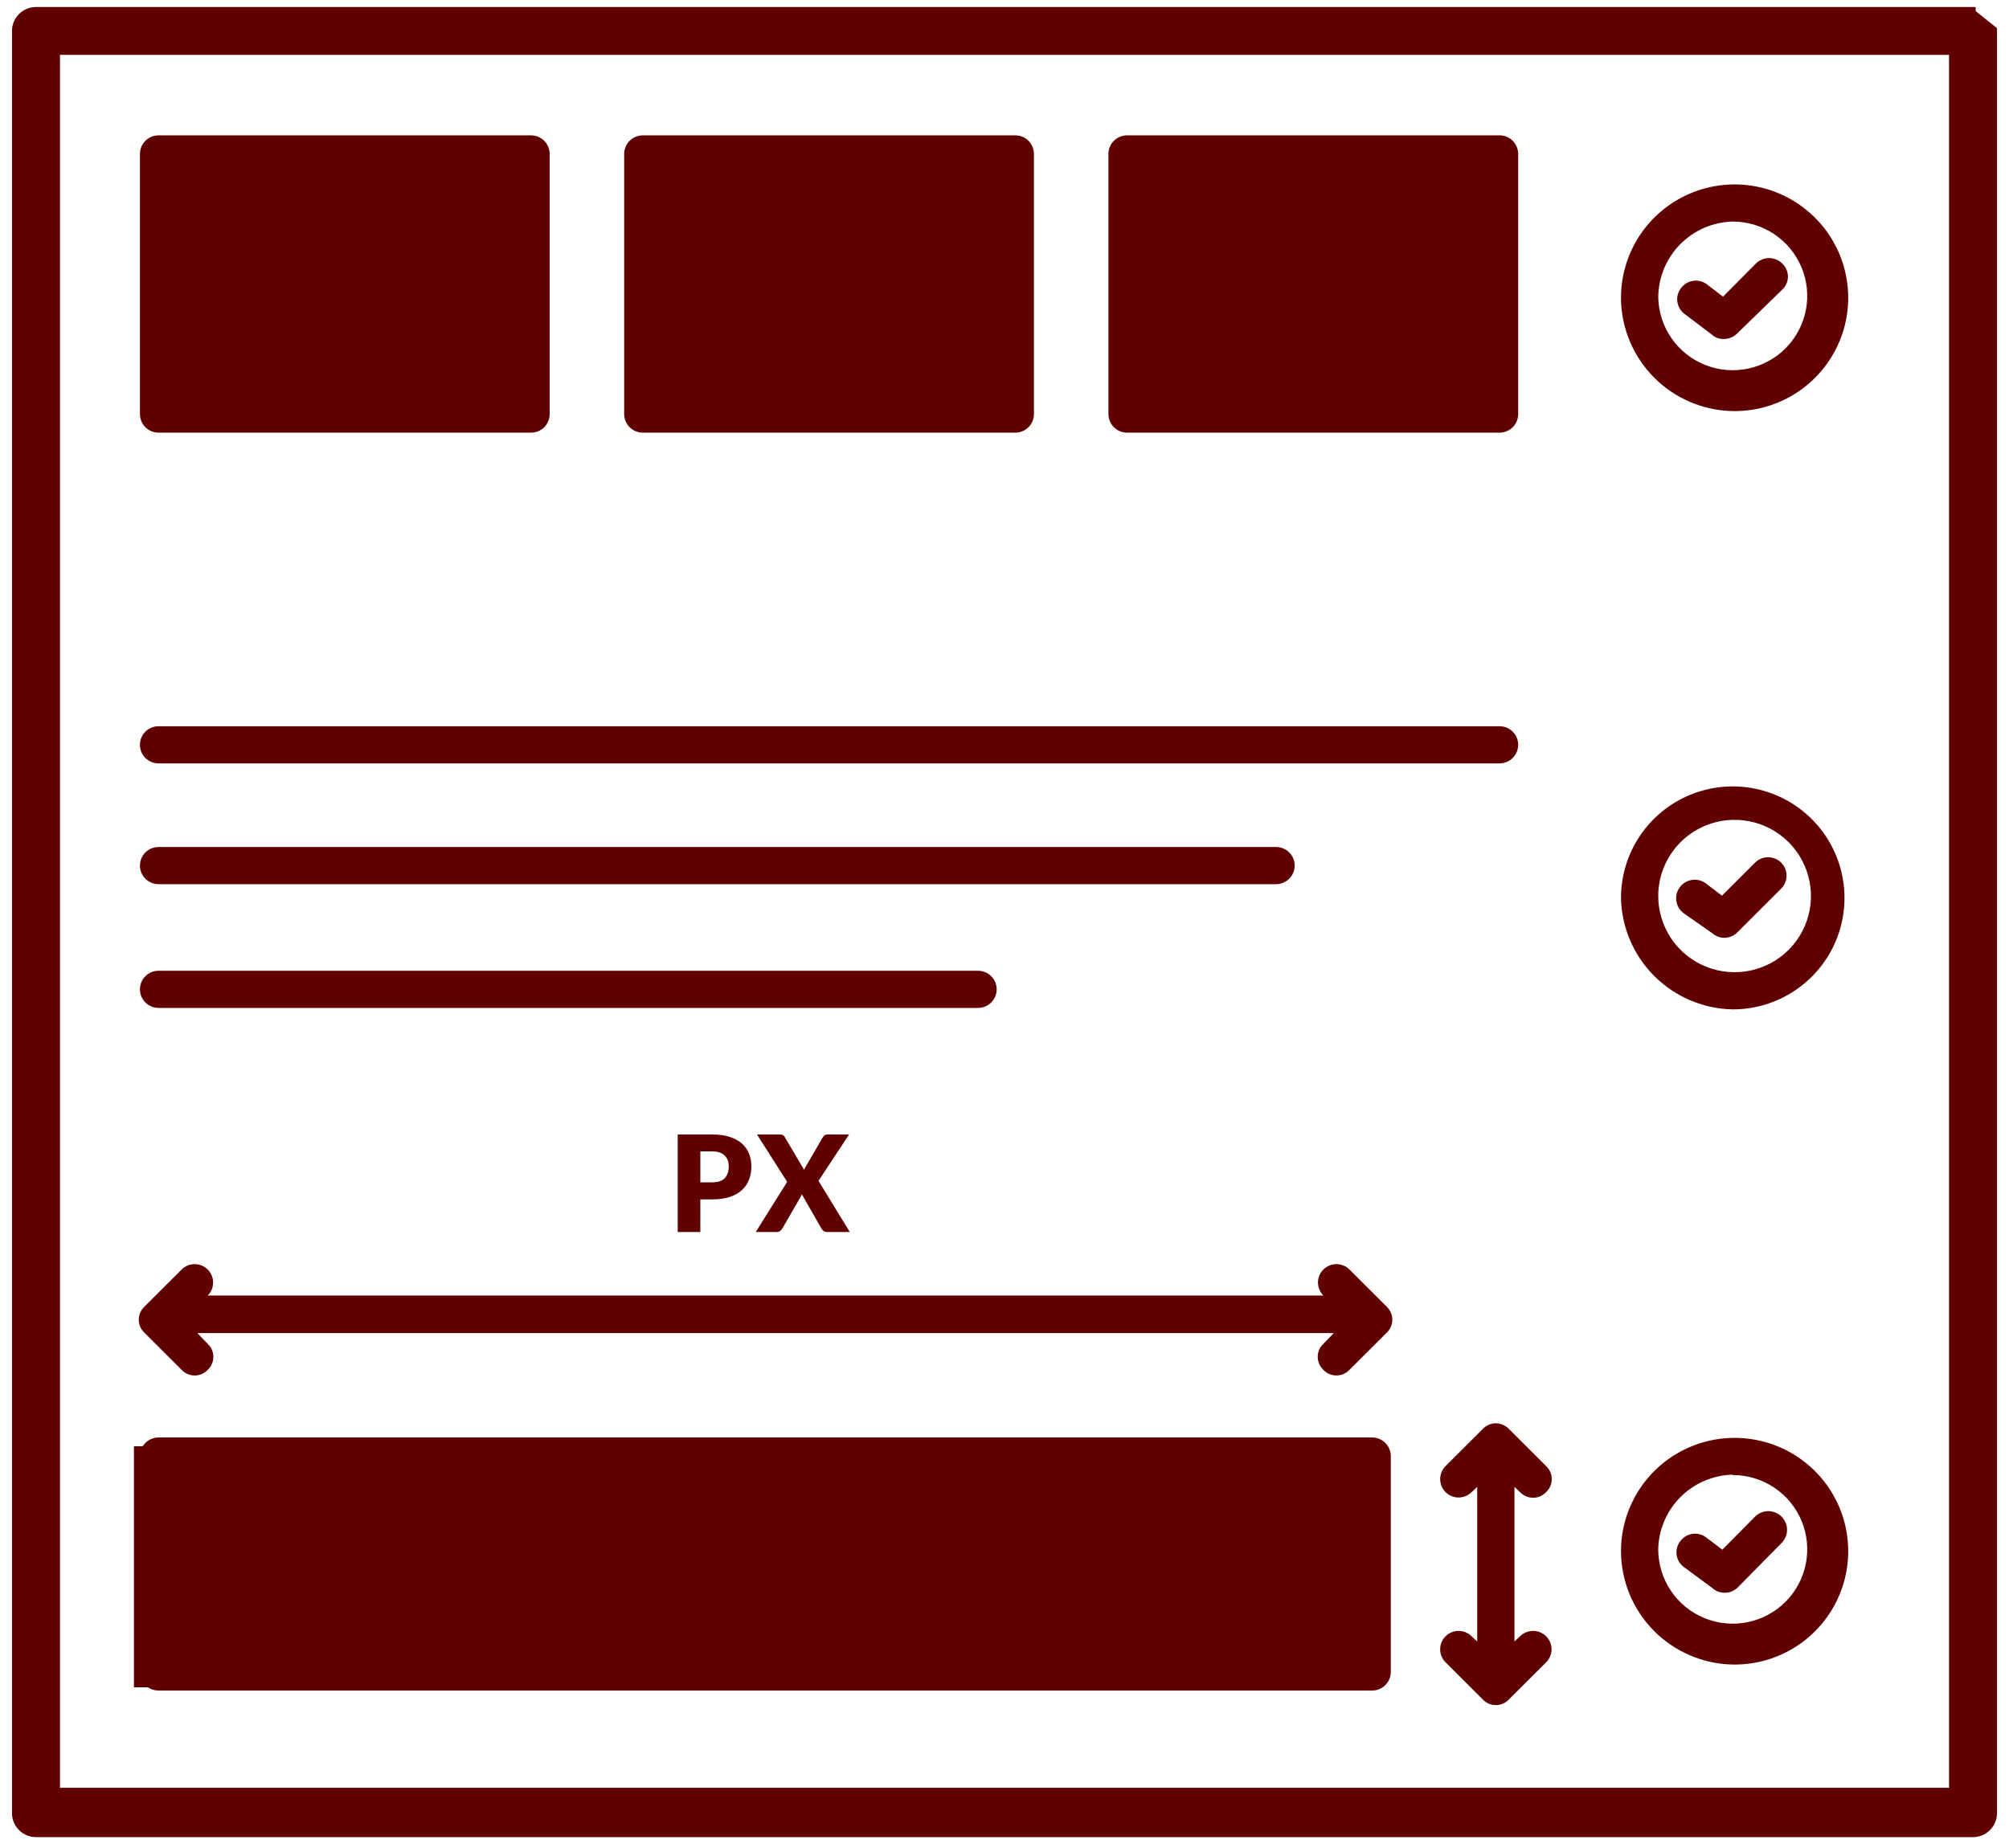
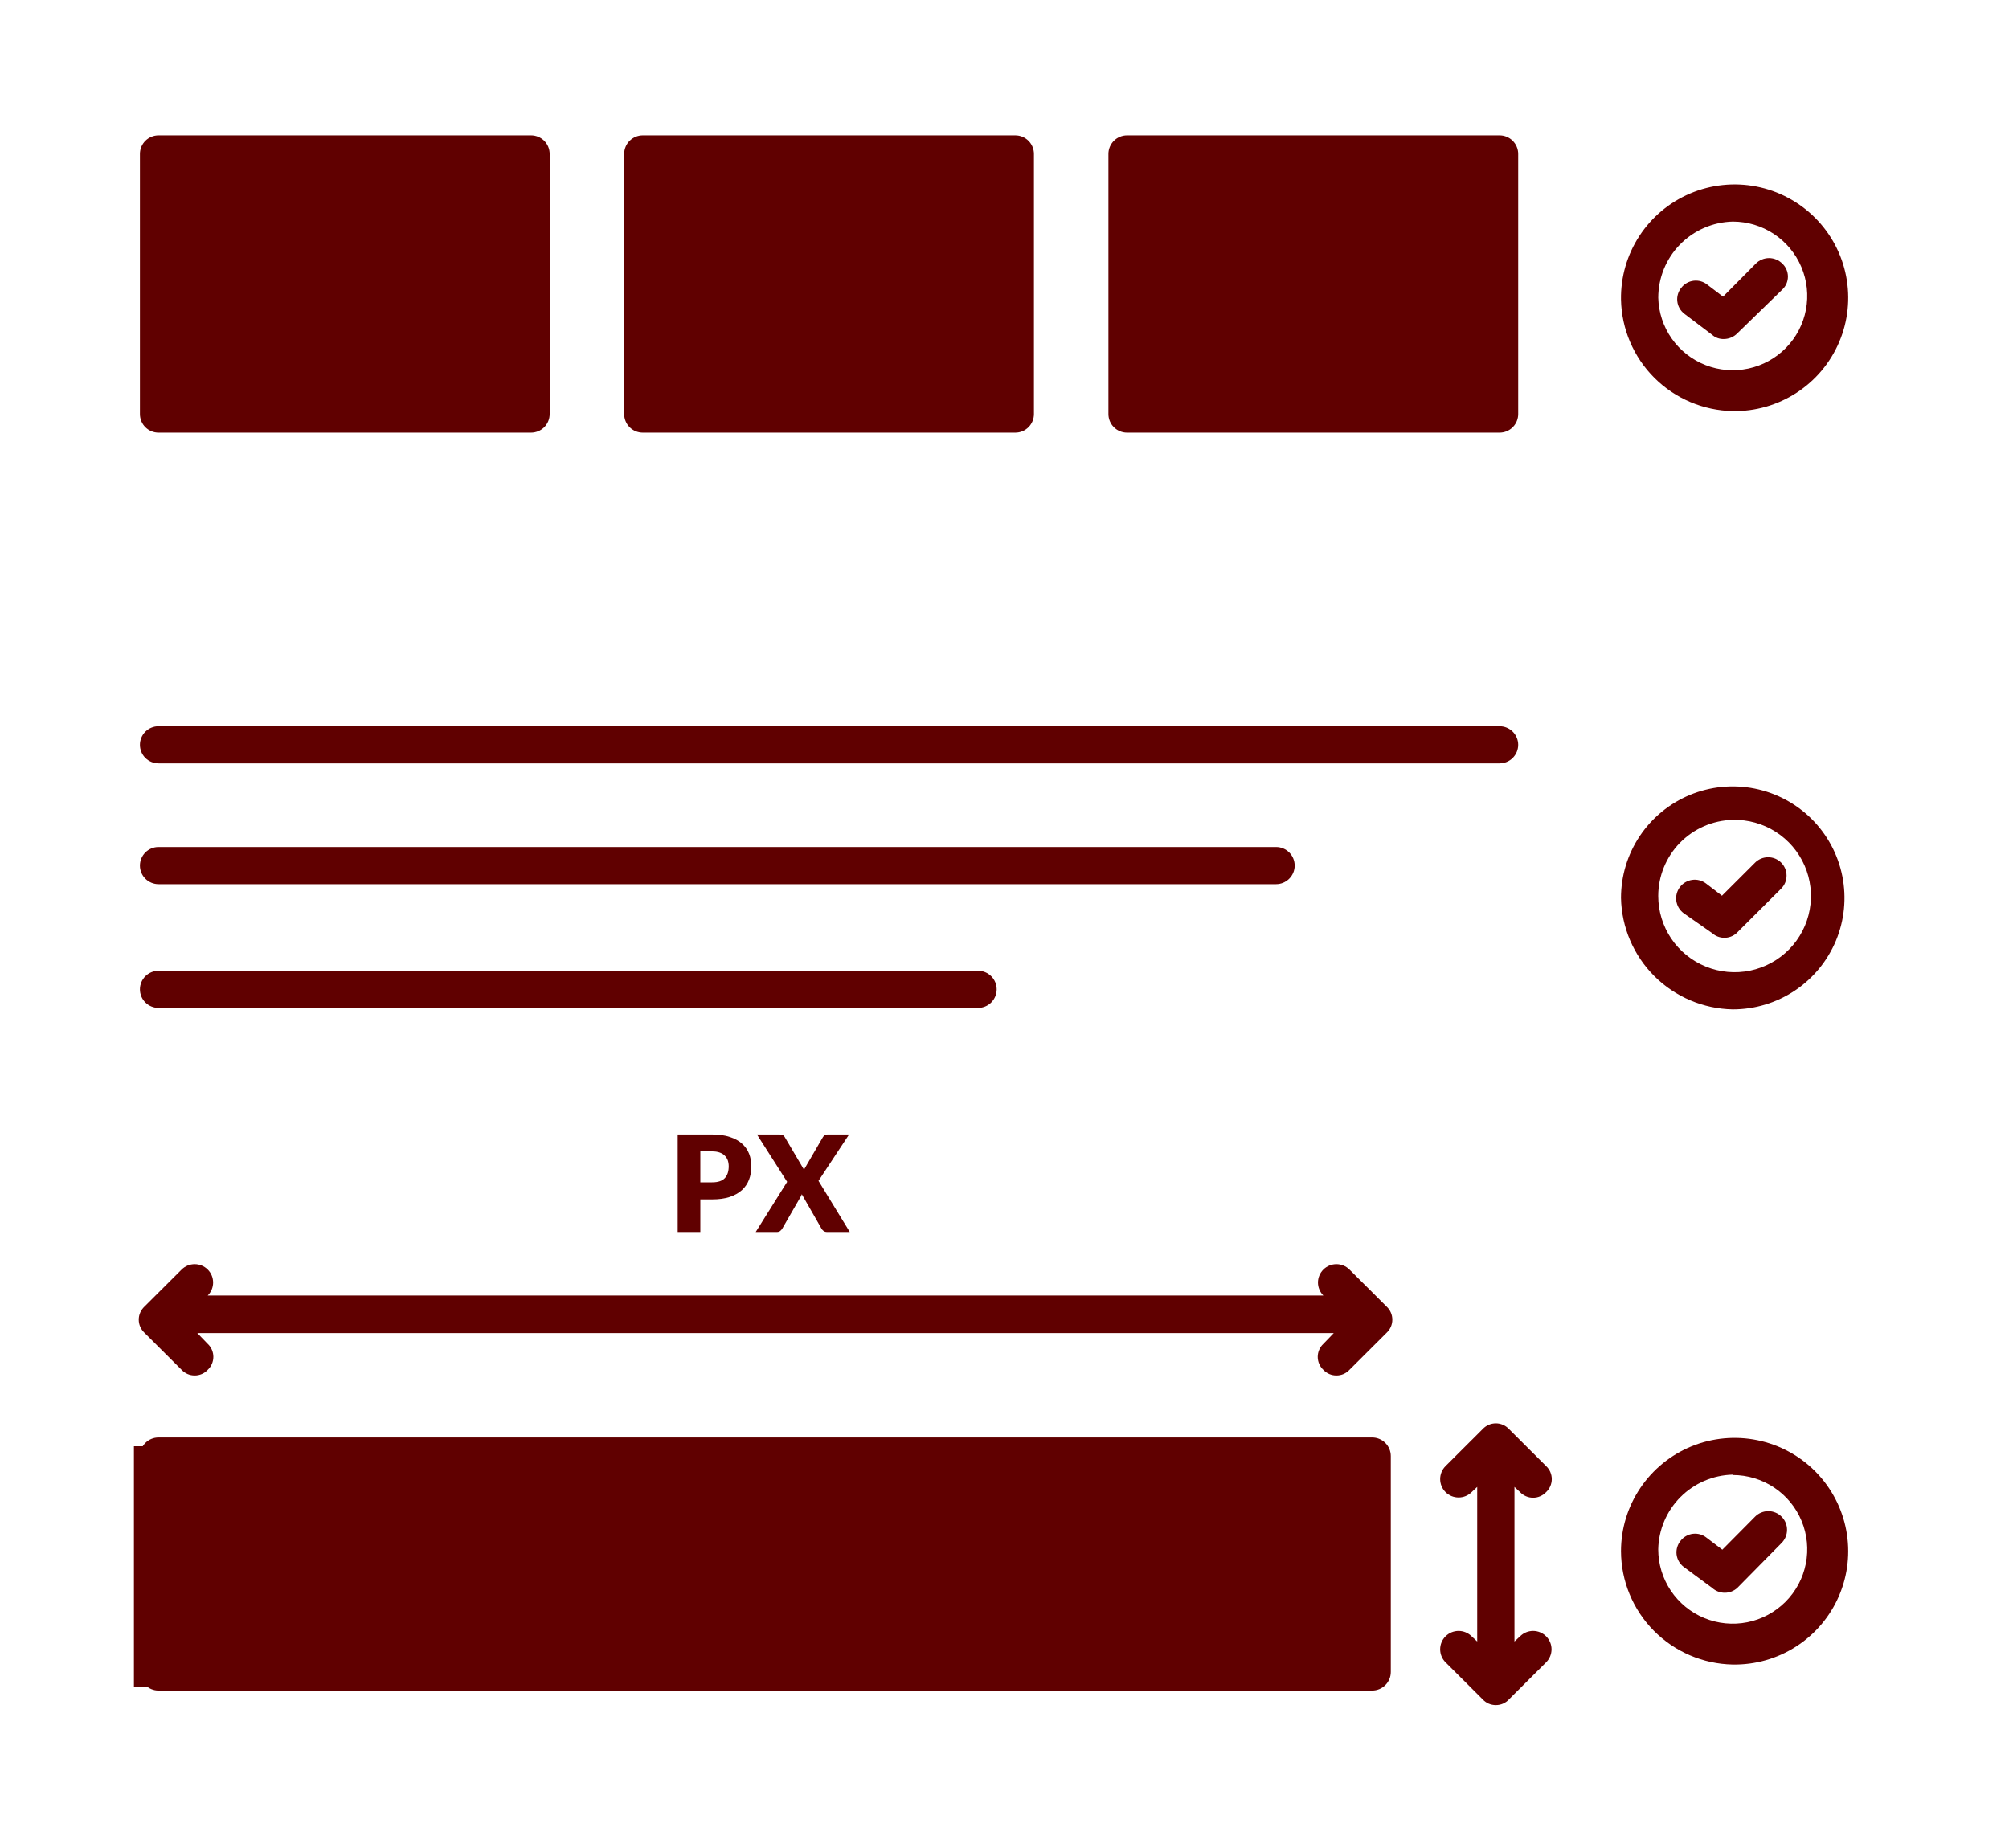
<svg xmlns="http://www.w3.org/2000/svg" width="75" height="69" viewBox="0 0 75 69" fill="none">
  <path d="M5.919 16.154H19.825C20.01 16.154 20.186 16.081 20.317 15.951C20.447 15.821 20.52 15.644 20.52 15.46V5.748C20.52 5.564 20.447 5.388 20.317 5.257C20.186 5.127 20.01 5.054 19.825 5.054H5.919C5.735 5.054 5.558 5.127 5.427 5.257C5.297 5.388 5.224 5.564 5.224 5.748V15.46C5.224 15.644 5.297 15.821 5.427 15.951C5.558 16.081 5.735 16.154 5.919 16.154ZM6.614 6.442H19.13V14.767H6.614V6.442Z" fill="#600000" />
  <path d="M23.997 16.154H37.903C38.088 16.154 38.265 16.081 38.395 15.951C38.525 15.821 38.599 15.644 38.599 15.46V5.748C38.599 5.564 38.525 5.388 38.395 5.257C38.265 5.127 38.088 5.054 37.903 5.054H23.997C23.813 5.054 23.636 5.127 23.505 5.257C23.375 5.388 23.302 5.564 23.302 5.748V15.46C23.302 15.644 23.375 15.821 23.505 15.951C23.636 16.081 23.813 16.154 23.997 16.154ZM24.692 6.442H37.208V14.767H24.692V6.442Z" fill="#600000" />
  <path d="M42.075 16.154H55.981C56.166 16.154 56.343 16.081 56.473 15.951C56.603 15.821 56.677 15.644 56.677 15.46V5.748C56.677 5.564 56.603 5.388 56.473 5.257C56.343 5.127 56.166 5.054 55.981 5.054H42.075C41.891 5.054 41.714 5.127 41.584 5.257C41.453 5.388 41.38 5.564 41.38 5.748V15.46C41.38 15.644 41.453 15.821 41.584 15.951C41.714 16.081 41.891 16.154 42.075 16.154ZM42.77 6.442H55.286V14.767H42.77V6.442Z" fill="#600000" />
-   <path d="M74.452 1.1H74.452L73.656 0.462V0.362H73.656H1.344C1.133 0.362 0.931 0.445 0.781 0.594C0.632 0.743 0.548 0.945 0.548 1.156V67.7C0.548 67.911 0.632 68.113 0.781 68.261C0.931 68.41 1.133 68.494 1.344 68.494H73.656C73.867 68.494 74.069 68.41 74.219 68.261C74.368 68.113 74.452 67.911 74.452 67.7V1.1ZM72.861 66.851H2.139V1.949H72.861V66.851Z" fill="#600000" stroke="#600000" stroke-width="0.2" />
  <path d="M5.919 28.503H55.981C56.166 28.503 56.343 28.43 56.473 28.3C56.603 28.17 56.677 27.994 56.677 27.809C56.677 27.625 56.603 27.449 56.473 27.319C56.343 27.189 56.166 27.116 55.981 27.116H5.919C5.735 27.116 5.558 27.189 5.427 27.319C5.297 27.449 5.224 27.625 5.224 27.809C5.224 27.994 5.297 28.17 5.427 28.3C5.558 28.43 5.735 28.503 5.919 28.503Z" fill="#600000" />
  <path d="M5.919 33.013H47.638C47.822 33.013 47.999 32.939 48.129 32.809C48.26 32.679 48.333 32.503 48.333 32.319C48.333 32.135 48.26 31.958 48.129 31.828C47.999 31.698 47.822 31.625 47.638 31.625H5.919C5.735 31.625 5.558 31.698 5.427 31.828C5.297 31.958 5.224 32.135 5.224 32.319C5.224 32.503 5.297 32.679 5.427 32.809C5.558 32.939 5.735 33.013 5.919 33.013Z" fill="#600000" />
  <path d="M5.919 37.633H36.513C36.697 37.633 36.874 37.56 37.004 37.43C37.135 37.3 37.208 37.123 37.208 36.939C37.208 36.755 37.135 36.579 37.004 36.449C36.874 36.319 36.697 36.246 36.513 36.246H5.919C5.735 36.246 5.558 36.319 5.427 36.449C5.297 36.579 5.224 36.755 5.224 36.939C5.224 37.123 5.297 37.3 5.427 37.43C5.558 37.56 5.735 37.633 5.919 37.633Z" fill="#600000" />
  <path d="M51.225 53.672H5.919C5.735 53.672 5.558 53.745 5.427 53.876C5.297 54.006 5.224 54.182 5.224 54.366V62.428C5.224 62.611 5.297 62.788 5.427 62.918C5.558 63.048 5.735 63.121 5.919 63.121H51.225C51.41 63.121 51.587 63.048 51.717 62.918C51.848 62.788 51.921 62.611 51.921 62.428V54.366C51.921 54.182 51.848 54.006 51.717 53.876C51.587 53.745 51.41 53.672 51.225 53.672ZM50.53 61.734H6.614V55.06H50.53V61.734Z" fill="#600000" />
  <path d="M64.687 15.349C65.532 15.363 66.361 15.125 67.069 14.665C67.777 14.206 68.332 13.545 68.661 12.769C68.991 11.993 69.081 11.137 68.919 10.309C68.758 9.482 68.353 8.722 67.755 8.126C67.158 7.53 66.396 7.125 65.567 6.964C64.737 6.803 63.879 6.893 63.101 7.222C62.323 7.551 61.662 8.104 61.201 8.81C60.74 9.517 60.502 10.344 60.515 11.187C60.537 12.284 60.983 13.331 61.761 14.107C62.539 14.883 63.587 15.328 64.687 15.349ZM64.687 8.273C65.234 8.273 65.769 8.434 66.225 8.736C66.68 9.038 67.037 9.468 67.249 9.971C67.462 10.474 67.521 11.028 67.419 11.565C67.317 12.101 67.059 12.595 66.677 12.986C66.295 13.377 65.806 13.646 65.271 13.761C64.736 13.876 64.179 13.831 63.67 13.631C63.161 13.432 62.722 13.087 62.408 12.64C62.094 12.193 61.919 11.663 61.906 11.117C61.906 10.375 62.196 9.662 62.716 9.13C63.236 8.599 63.943 8.291 64.687 8.273Z" fill="#600000" />
  <path d="M63.922 12.505C64.041 12.609 64.195 12.663 64.353 12.658C64.541 12.658 64.721 12.583 64.853 12.45L66.536 10.813C66.603 10.75 66.656 10.675 66.692 10.592C66.728 10.508 66.747 10.418 66.747 10.327C66.747 10.236 66.728 10.146 66.692 10.062C66.656 9.979 66.603 9.904 66.536 9.841C66.472 9.776 66.395 9.725 66.31 9.69C66.225 9.654 66.134 9.636 66.042 9.636C65.951 9.636 65.86 9.654 65.775 9.69C65.69 9.725 65.613 9.776 65.549 9.841L64.325 11.076L63.741 10.632C63.67 10.574 63.589 10.531 63.501 10.505C63.413 10.479 63.322 10.472 63.231 10.482C63.14 10.492 63.052 10.521 62.972 10.566C62.893 10.611 62.823 10.671 62.767 10.743C62.709 10.814 62.666 10.895 62.64 10.983C62.614 11.07 62.606 11.162 62.617 11.252C62.627 11.343 62.656 11.431 62.701 11.51C62.746 11.589 62.806 11.659 62.879 11.715L63.922 12.505Z" fill="#600000" />
  <path d="M64.686 37.688C65.512 37.688 66.318 37.444 67.004 36.987C67.69 36.529 68.225 35.879 68.541 35.119C68.857 34.358 68.939 33.521 68.778 32.714C68.617 31.906 68.22 31.165 67.636 30.582C67.053 30 66.31 29.604 65.5 29.443C64.691 29.283 63.852 29.365 63.09 29.68C62.328 29.995 61.676 30.529 61.218 31.213C60.759 31.898 60.515 32.703 60.515 33.526C60.536 34.623 60.982 35.669 61.76 36.446C62.538 37.222 63.587 37.667 64.686 37.688ZM64.686 30.612C65.253 30.598 65.811 30.753 66.289 31.057C66.767 31.361 67.143 31.801 67.369 32.319C67.596 32.837 67.662 33.411 67.56 33.968C67.458 34.524 67.192 35.037 66.797 35.442C66.401 35.847 65.893 36.124 65.338 36.24C64.784 36.355 64.207 36.303 63.682 36.09C63.157 35.877 62.707 35.513 62.391 35.044C62.075 34.575 61.905 34.022 61.905 33.456C61.905 32.714 62.196 32.001 62.715 31.469C63.235 30.938 63.943 30.63 64.686 30.612Z" fill="#600000" />
  <path d="M63.922 34.844C64.047 34.955 64.208 35.015 64.374 35.015C64.541 35.015 64.701 34.955 64.826 34.844L66.495 33.179C66.559 33.115 66.609 33.04 66.644 32.956C66.679 32.873 66.696 32.784 66.696 32.694C66.696 32.603 66.679 32.514 66.644 32.431C66.609 32.347 66.559 32.272 66.495 32.208C66.431 32.144 66.355 32.094 66.272 32.059C66.188 32.025 66.099 32.007 66.008 32.007C65.918 32.007 65.828 32.025 65.745 32.059C65.661 32.094 65.585 32.144 65.521 32.208L64.284 33.443L63.686 32.985C63.613 32.93 63.53 32.891 63.441 32.868C63.353 32.845 63.261 32.84 63.17 32.853C63.08 32.866 62.993 32.897 62.914 32.943C62.836 32.989 62.767 33.051 62.712 33.124C62.657 33.197 62.618 33.28 62.595 33.368C62.572 33.456 62.567 33.548 62.58 33.638C62.593 33.728 62.624 33.815 62.67 33.894C62.717 33.972 62.778 34.04 62.851 34.095L63.922 34.844Z" fill="#600000" />
  <path d="M64.686 62.15C65.528 62.164 66.355 61.928 67.062 61.471C67.768 61.014 68.323 60.358 68.654 59.586C68.986 58.815 69.08 57.962 68.924 57.136C68.769 56.311 68.37 55.55 67.78 54.951C67.19 54.352 66.434 53.943 65.609 53.774C64.785 53.605 63.928 53.684 63.149 54.002C62.37 54.321 61.704 54.863 61.235 55.56C60.765 56.258 60.515 57.078 60.515 57.918C60.518 59.028 60.956 60.092 61.736 60.883C62.516 61.673 63.575 62.128 64.686 62.15ZM64.686 55.074C65.237 55.074 65.774 55.237 66.232 55.542C66.689 55.846 67.046 56.28 67.256 56.787C67.467 57.294 67.522 57.852 67.414 58.39C67.307 58.929 67.042 59.423 66.653 59.811C66.264 60.199 65.769 60.464 65.229 60.571C64.69 60.678 64.13 60.623 63.622 60.413C63.114 60.203 62.68 59.847 62.374 59.391C62.068 58.934 61.905 58.398 61.905 57.849C61.919 57.116 62.217 56.417 62.735 55.897C63.253 55.378 63.952 55.078 64.686 55.06V55.074Z" fill="#600000" />
  <path d="M63.922 59.292C64.05 59.407 64.216 59.47 64.388 59.47C64.56 59.47 64.726 59.407 64.854 59.292L66.509 57.613C66.574 57.548 66.626 57.471 66.661 57.387C66.696 57.302 66.714 57.212 66.714 57.12C66.714 57.029 66.696 56.938 66.661 56.853C66.626 56.769 66.574 56.692 66.509 56.628C66.444 56.562 66.367 56.511 66.282 56.476C66.198 56.441 66.107 56.422 66.015 56.422C65.923 56.422 65.832 56.441 65.748 56.476C65.663 56.511 65.586 56.562 65.521 56.628L64.298 57.862L63.714 57.418C63.643 57.361 63.562 57.317 63.474 57.291C63.386 57.266 63.294 57.258 63.203 57.268C63.112 57.278 63.025 57.307 62.945 57.352C62.865 57.397 62.796 57.457 62.74 57.529C62.682 57.6 62.639 57.681 62.613 57.769C62.587 57.856 62.579 57.948 62.589 58.039C62.6 58.129 62.628 58.217 62.673 58.296C62.718 58.376 62.779 58.445 62.851 58.501L63.922 59.292Z" fill="#600000" />
  <path d="M55.356 53.353L53.965 54.741C53.901 54.805 53.851 54.88 53.816 54.964C53.782 55.047 53.764 55.136 53.764 55.226C53.764 55.317 53.782 55.406 53.816 55.489C53.851 55.573 53.901 55.648 53.965 55.712C54.029 55.776 54.105 55.826 54.189 55.861C54.272 55.895 54.362 55.913 54.452 55.913C54.542 55.913 54.632 55.895 54.715 55.861C54.799 55.826 54.875 55.776 54.939 55.712L55.147 55.518V61.29L54.939 61.096C54.81 60.967 54.635 60.894 54.452 60.894C54.269 60.894 54.094 60.967 53.965 61.096C53.836 61.224 53.764 61.399 53.764 61.581C53.764 61.763 53.836 61.938 53.965 62.067L55.356 63.454C55.418 63.521 55.494 63.574 55.577 63.61C55.661 63.646 55.751 63.664 55.843 63.664C55.934 63.664 56.024 63.646 56.108 63.61C56.191 63.574 56.267 63.521 56.329 63.454L57.72 62.067C57.849 61.938 57.922 61.763 57.922 61.581C57.922 61.399 57.849 61.224 57.72 61.096C57.591 60.967 57.416 60.894 57.233 60.894C57.051 60.894 56.876 60.967 56.746 61.096L56.538 61.29V55.518L56.746 55.712C56.809 55.778 56.884 55.831 56.968 55.867C57.052 55.904 57.142 55.922 57.233 55.922C57.325 55.922 57.415 55.904 57.498 55.867C57.582 55.831 57.657 55.778 57.72 55.712C57.786 55.65 57.84 55.575 57.876 55.491C57.912 55.407 57.931 55.317 57.931 55.226C57.931 55.135 57.912 55.045 57.876 54.962C57.84 54.878 57.786 54.803 57.72 54.741L56.329 53.353C56.267 53.287 56.191 53.234 56.108 53.198C56.024 53.162 55.934 53.143 55.843 53.143C55.751 53.143 55.661 53.162 55.577 53.198C55.494 53.234 55.418 53.287 55.356 53.353Z" fill="#600000" />
  <path d="M6.781 51.147C6.843 51.214 6.919 51.266 7.003 51.303C7.086 51.339 7.177 51.357 7.268 51.357C7.359 51.357 7.449 51.339 7.533 51.303C7.617 51.266 7.692 51.214 7.754 51.147C7.821 51.085 7.874 51.01 7.91 50.926C7.946 50.843 7.965 50.752 7.965 50.661C7.965 50.571 7.946 50.48 7.91 50.397C7.874 50.313 7.821 50.238 7.754 50.176L7.365 49.773H49.793L49.404 50.176C49.337 50.238 49.284 50.313 49.248 50.397C49.212 50.48 49.193 50.571 49.193 50.661C49.193 50.752 49.212 50.843 49.248 50.926C49.284 51.01 49.337 51.085 49.404 51.147C49.466 51.214 49.541 51.266 49.625 51.303C49.709 51.339 49.799 51.357 49.89 51.357C49.982 51.357 50.072 51.339 50.156 51.303C50.239 51.266 50.315 51.214 50.377 51.147L51.768 49.76C51.834 49.697 51.887 49.622 51.923 49.539C51.96 49.455 51.978 49.365 51.978 49.274C51.978 49.183 51.96 49.093 51.923 49.009C51.887 48.926 51.834 48.851 51.768 48.788L50.377 47.401C50.313 47.337 50.237 47.286 50.154 47.252C50.07 47.218 49.981 47.2 49.89 47.2C49.8 47.2 49.711 47.218 49.627 47.252C49.544 47.286 49.468 47.337 49.404 47.401C49.34 47.465 49.289 47.54 49.255 47.624C49.22 47.707 49.202 47.796 49.202 47.886C49.202 47.977 49.22 48.066 49.255 48.149C49.289 48.233 49.34 48.308 49.404 48.372H7.754C7.884 48.243 7.956 48.069 7.956 47.886C7.956 47.704 7.884 47.53 7.754 47.401C7.625 47.272 7.45 47.2 7.268 47.2C7.085 47.2 6.91 47.272 6.781 47.401L5.39 48.788C5.324 48.851 5.271 48.926 5.235 49.009C5.198 49.093 5.18 49.183 5.18 49.274C5.18 49.365 5.198 49.455 5.235 49.539C5.271 49.622 5.324 49.697 5.39 49.76L6.781 51.147Z" fill="#600000" />
  <rect x="6" y="6" width="14" height="9" fill="#600000" />
  <rect x="5" y="54" width="46" height="9" fill="#600000" />
  <rect x="24" y="6" width="14" height="9" fill="#600000" />
  <rect x="42" y="6" width="14" height="9" fill="#600000" />
  <path d="M26.145 44.782V46H25.3V42.358H26.585C26.842 42.358 27.062 42.388 27.245 42.45C27.43 42.51 27.582 42.593 27.7 42.7C27.82 42.807 27.908 42.932 27.965 43.078C28.022 43.222 28.05 43.379 28.05 43.547C28.05 43.729 28.021 43.896 27.962 44.047C27.904 44.199 27.815 44.329 27.695 44.438C27.575 44.546 27.422 44.631 27.238 44.693C27.054 44.752 26.837 44.782 26.585 44.782H26.145ZM26.145 44.145H26.585C26.805 44.145 26.963 44.093 27.06 43.987C27.157 43.883 27.205 43.736 27.205 43.547C27.205 43.464 27.192 43.388 27.168 43.32C27.142 43.252 27.104 43.193 27.052 43.145C27.003 43.095 26.938 43.057 26.86 43.03C26.783 43.003 26.692 42.99 26.585 42.99H26.145V44.145ZM29.386 44.127L28.259 42.358H29.104C29.159 42.358 29.198 42.365 29.224 42.38C29.25 42.393 29.273 42.417 29.294 42.45L30.018 43.678C30.027 43.656 30.036 43.635 30.046 43.615C30.058 43.595 30.07 43.574 30.084 43.553L30.718 42.462C30.76 42.392 30.817 42.358 30.889 42.358H31.698L30.556 44.09L31.724 46H30.878C30.823 46 30.779 45.987 30.744 45.96C30.71 45.933 30.683 45.902 30.663 45.865L29.933 44.59C29.92 44.627 29.905 44.658 29.889 44.685L29.209 45.865C29.189 45.9 29.162 45.932 29.128 45.96C29.095 45.987 29.053 46 29.003 46H28.213L29.386 44.127Z" fill="#600000" />
</svg>